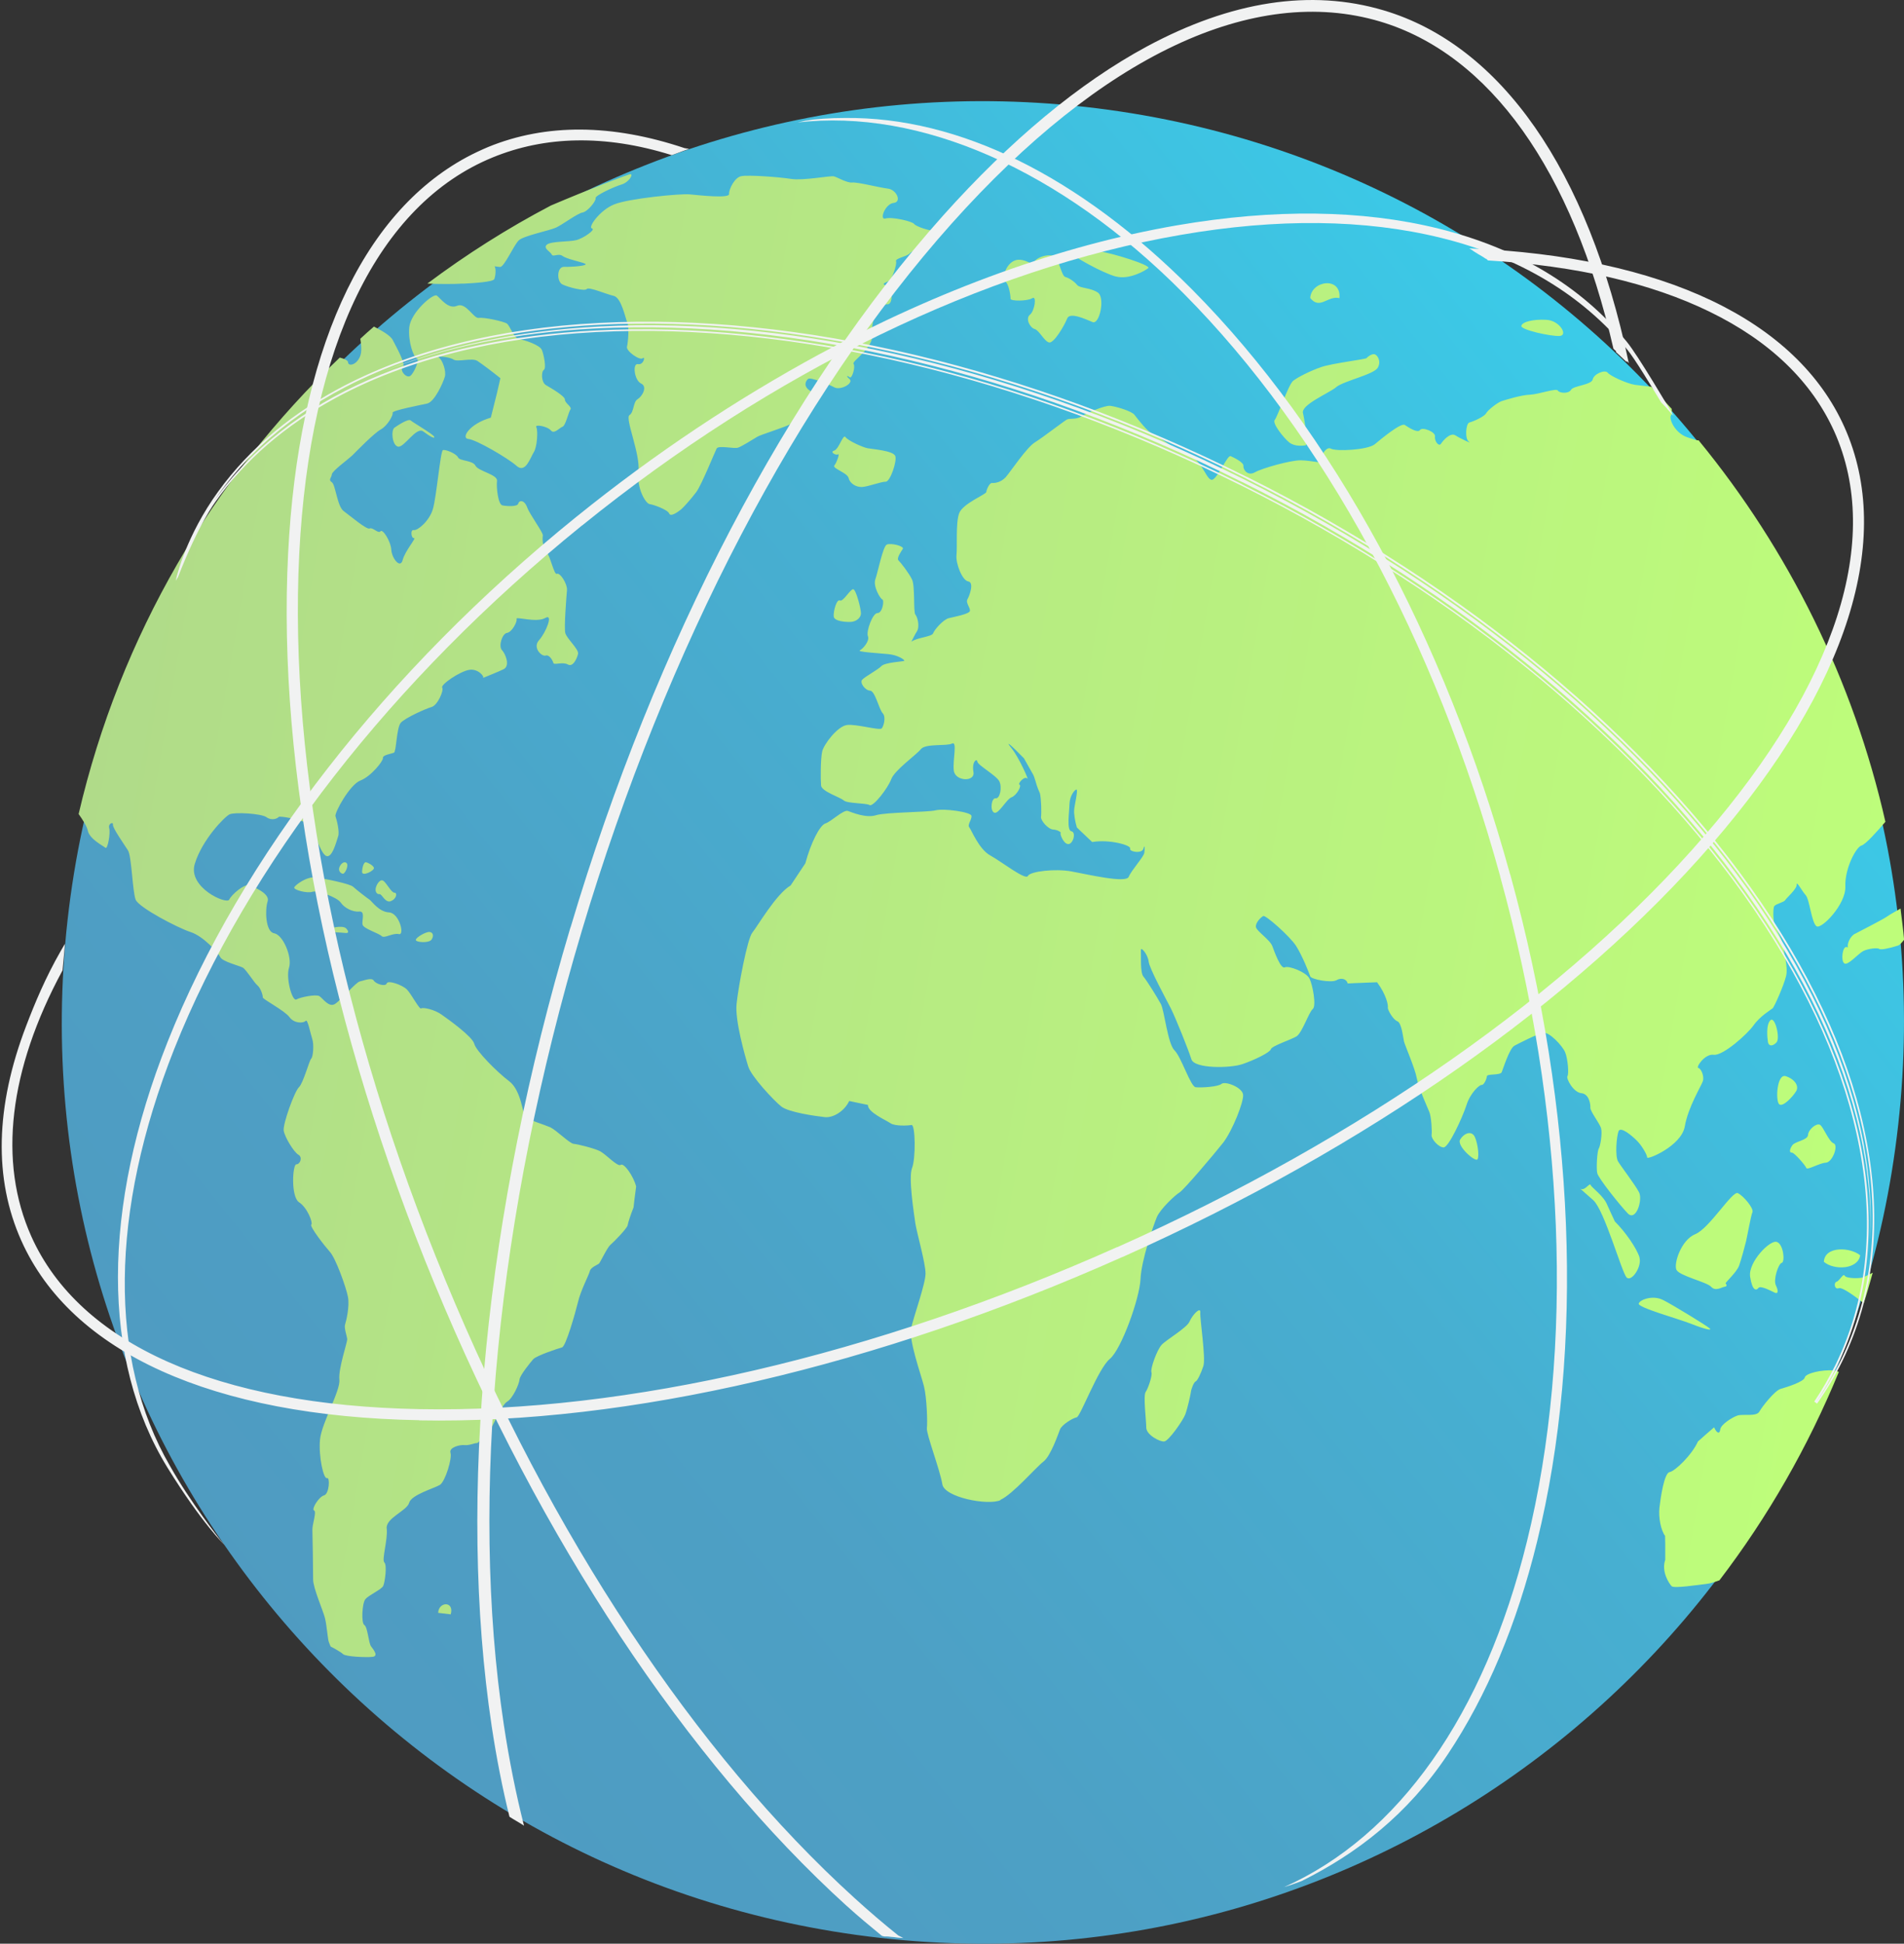
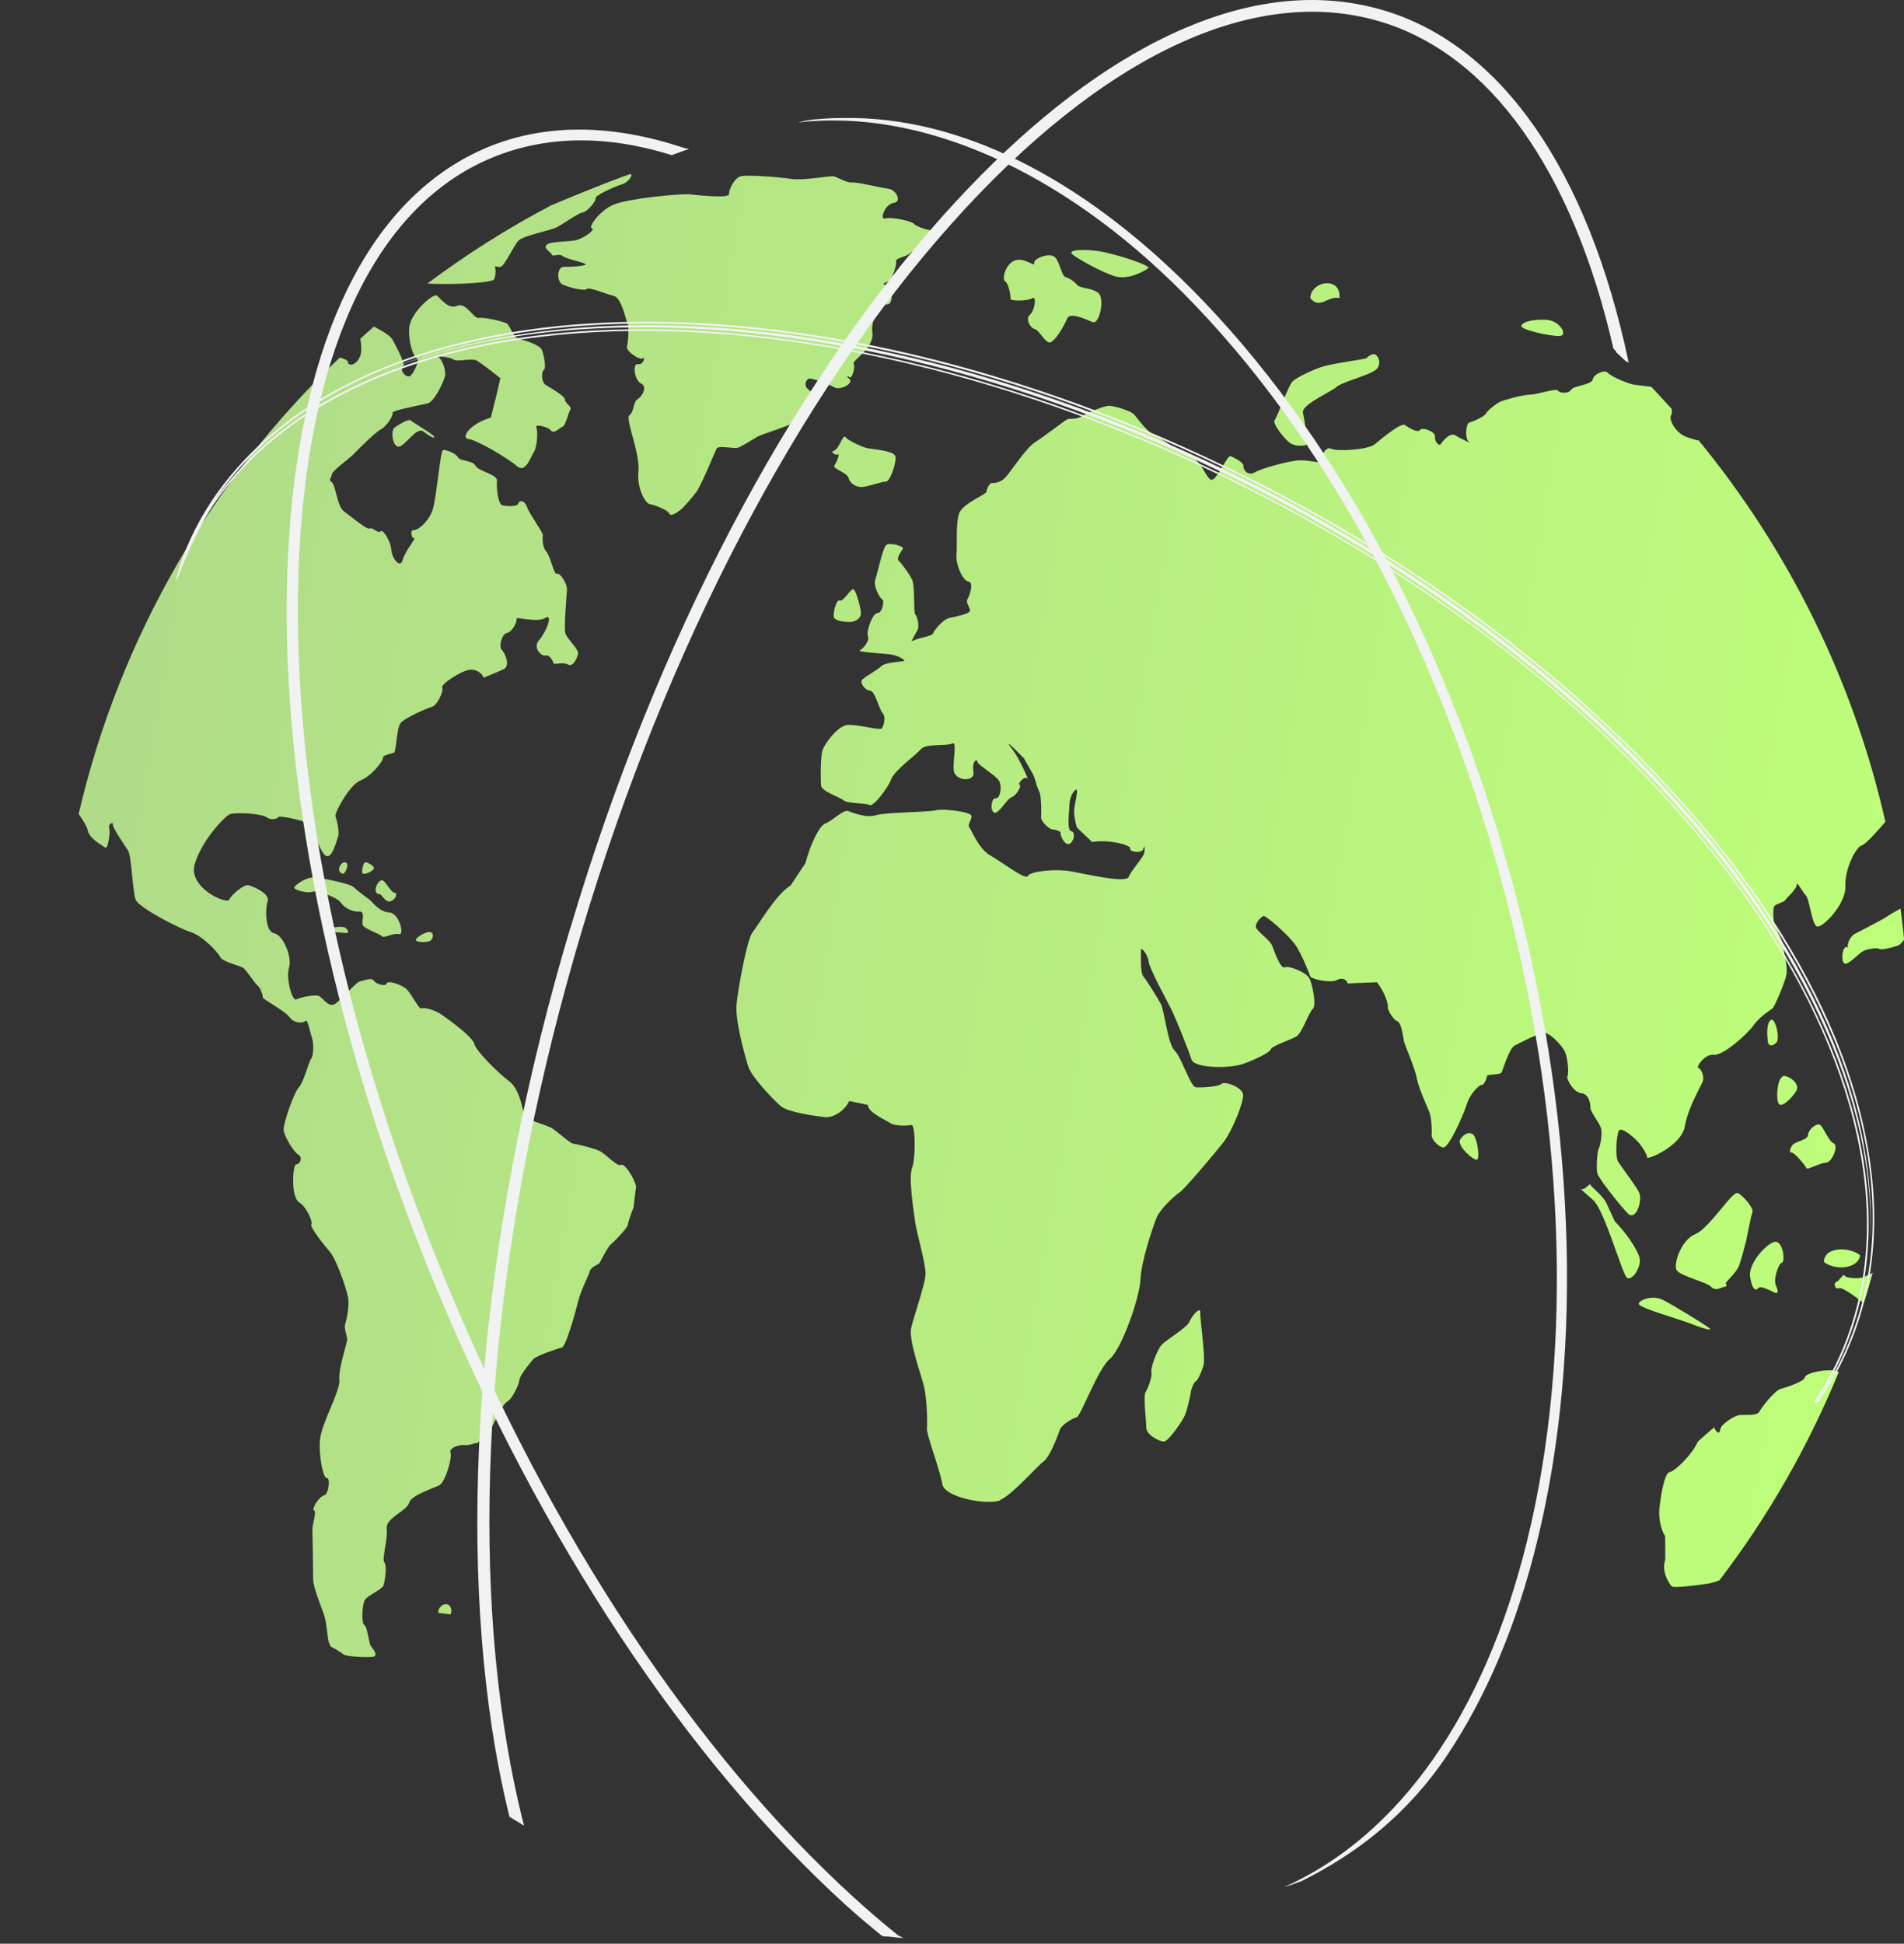
<svg xmlns="http://www.w3.org/2000/svg" width="339" height="346">
  <rect width="100%" height="100%" fill="#333333" stroke="none" />
  <title>earth</title>
  <desc>Created with Sketch.</desc>
  <defs>
    <linearGradient id="a" x1="10.952%" x2="89.07%" y1="81.202%" y2="18.794%">
      <stop stop-color="#4F9BC1" offset="0%" />
      <stop stop-color="#4DA0C5" offset="26.01%" />
      <stop stop-color="#47AFD1" offset="58.13%" />
      <stop stop-color="#3CC8E6" offset="93.36%" />
      <stop stop-color="#3ACEEA" offset="100%" />
    </linearGradient>
    <linearGradient id="b" x1="-.251%" x2="99.602%" y1="46.123%" y2="59.816%">
      <stop stop-color="#B0DB89" offset="0%" />
      <stop stop-color="#BEFE7A" offset="100%" />
    </linearGradient>
  </defs>
  <g fill="none">
    <g fill-rule="nonzero">
      <g>
-         <path id="Shape" fill="url(#a)" d="M337.97 200.22c-10.04 90-91.2 154.82-181.2 144.75-90-10.07-154.8-91.2-144.74-181.2C22.1 73.77 103.23 9 193.23 19.03c90 10.07 154.8 91.2 144.74 181.2z" transform="translate(-11 -1) translate(11 1)" />
        <path id="Shape" fill="url(#b)" d="M326.55 243.96c-2.18-.2-5.1.52-5.22 1.25-.12.74-3.23 1.73-4.28 2.02-1.03.28-3.27 3.1-3.8 4.05-.53.95-2.93.38-3.9.7-.9.3-2.93 1.56-3.06 2.45-.1.9-.62.74-1.1-.35 0 0 0 0-1.3 1.12-1.58 1.4-1.58 1.4-1.58 1.4-1.08 2.42-4.1 5.3-5.05 5.45-.96.16-1.6 4.56-1.8 6.3-.2 1.8.26 4.06 1 5.05 0 0 0 0 .03 1.43 0 2.84 0 2.84 0 2.84-.74 2.1.7 4.24 1.15 4.7.45.4 4.6-.23 6.2-.42.68-.07 1.5-.35 2.3-.64 8.62-11.28 15.76-23.72 21.26-37.1-.3-.14-.6-.24-.85-.24zm-271.14-26c-.27.43 2.32 3.75 3.34 4.9 1.03 1.14 2.88 6.3 3.2 8 .32 1.66-.3 4.27-.5 4.88-.23.6.3 2.04.37 2.6.05.6-1.6 5.27-1.4 7.25.23 1.97-3.16 7.7-3.45 10.7-.26 3 .64 7.05 1.25 6.83.57-.22.4 2.8-.5 3.06-.97.25-2.32 2.5-1.8 2.7.5.2-.33 2.46-.3 3.45.04.95.13 7.27.13 8.83 0 1.56 1.8 5.58 2.12 6.92.32 1.34.5 3.83.67 4.2.13.4.32.8.35.84.03 0 1.76.9 2.2 1.34.5.45 4.04.6 5.2.48 1.18-.1.22-1.28-.23-1.88-.45-.64-.6-3.45-1.2-3.8-.56-.32-.4-3.9.2-4.6.6-.72 2.85-1.7 3.17-2.35.3-.64.72-3.7.2-4.18-.5-.48.65-4.1.42-6.03-.22-1.88 3.62-3.15 4-4.6.4-1.42 4.48-2.57 5.48-3.18.96-.64 2.2-4.75 1.88-5.7-.32-.96 1.64-1.47 2.5-1.38.83.1 1.86-.4 2.18-.35.32.04 1.53-1.7 2.1-2.06.6-.38 2.22-4.66 3.27-5.3 1.06-.6 2.18-3.18 2.24-3.98.1-.77 1.86-2.93 2.44-3.6.58-.64 4.45-1.92 5.13-2.1.67-.2 2.33-6 2.84-8.08.48-2.07 1.93-4.78 2.1-5.48.15-.7 1.4-1.15 1.62-1.34.24-.2 1.43-2.8 2.04-3.35.64-.53 2.94-2.9 3.07-3.47.1-.57.58-2 1.06-3.2 0 0 0 0 .16-1.42.3-2.3.3-2.3.3-2.3-.46-1.84-2.18-4.26-2.73-3.85-.55.42-2.63-1.88-3.72-2.45-1.12-.54-3.97-1.24-4.7-1.3-.74-.1-3.05-2.43-4.13-2.94-1.1-.48-3.94-1.34-4.42-1.76-.48-.38-.7-4.78-2.9-6.44-2.2-1.66-5.9-5.4-6.22-6.66-.3-1.25-4.5-4.28-5.82-5.2-1.28-.93-3.36-1.34-3.64-1.1-.3.24-1.73-2.54-2.53-3.37-.82-.83-3.42-1.72-3.6-1.08-.2.64-1.93.1-2.3-.5-.37-.62-1.84.02-2.5.15-.68.13-3.3 3.28-4.4 4-1.1.7-2.17-1-2.8-1.4-.65-.34-3.3.17-4.08.6-.76.4-1.92-3.87-1.3-5.7.57-1.84-1.06-5.8-2.66-6.08-1.57-.25-1.64-4.27-1.16-5.68.48-1.4-2.62-2.67-3.4-2.87-.8-.2-3 1.63-3.44 2.56-.45.92-7.46-2.17-6.12-6.4 1.3-4.26 5.28-8.34 6.18-8.78.93-.42 5.6-.16 6.56.5.96.7 1.98.23 2.18-.03.2-.25 3.96.48 5.05 1.1 1.1.56 2.22 5.12 3.34 5.8 1.12.66 1.92-2.65 2.2-3.45.3-.8-.25-2.97-.47-3.57-.22-.6 2.56-5.68 4.45-6.38 1.85-.7 4.06-3.45 4-4-.1-.53 1.5-.75 1.95-.94.45-.16.45-4.5 1.25-5.36.83-.86 4.35-2.46 5.47-2.78 1.08-.32 2.2-2.96 1.88-3.44-.32-.54 3.07-2.84 4.74-3.16 1.66-.32 2.9 1.28 2.5 1.44.34-.16 2.68-1.06 3.7-1.57 1.2-.6.33-2.73-.3-3.4-.65-.67.02-2.93.9-3.06.9-.13 1.87-2.04 1.7-2.5-.18-.47 3.53.75 5.1-.15 1.53-.9.13 2.6-1.1 3.95-1.2 1.34.46 2.93 1.16 2.74.7-.23 1.3.92 1.4 1.33.1.4 1.64-.26 2.57.25.93.55 1.66-1.14 1.82-1.9.16-.8-2-2.7-2.27-3.68-.25-.98.2-6.53.3-7.68.05-1.15-1.26-3.16-1.8-2.87-.5.25-1.15-3.13-1.86-3.92-.73-.8-.73-2.4-.64-2.9.1-.52-2.3-3.67-2.8-5.04-.53-1.4-1.45-1.23-1.58-.65-.13.6-2.05.48-2.82.32-.77-.16-1.1-3.22-.96-4.37.13-1.12-3.36-1.72-3.84-2.7-.48-.97-2.82-.8-3.1-1.48-.32-.67-2.28-1.47-2.7-1.28-.44.2-1.14 8.36-1.78 10.5-.64 2.13-2.72 3.85-3.4 3.73-.67-.13-.44 1.53.04 1.43.5-.1-1.6 2.27-2.02 3.9-.42 1.62-1.92-.3-2.02-1.82-.1-1.54-1.53-3.77-1.92-3.3-.38.5-1.37-.75-1.92-.5-.5.3-3.42-2.2-4.6-3.06-1.2-.8-1.48-4.75-2.15-5.17-.7-.44-.03-.83 0-1.4s2.75-2.55 3.62-3.35c.83-.83 3.93-4.02 5.12-4.66 1.15-.63 2.24-2.55 2.08-2.96-.16-.38 4.8-1.34 6.14-1.63 1.34-.28 2.87-3.76 3.16-4.78.3-1.02-.48-3.1-1.06-3.4-.57-.33 1.86-.17 2.6.34.76.5 3.36-.38 4.28.26.9.6 2.76 2 4.07 3.06 0 0 0 0-.6 2.62-1.1 4.4-1.1 4.4-1.1 4.4-3.93 1.15-5.34 3.7-4 3.8 1.35.1 7.04 3.4 8.6 4.8 1.58 1.4 2.44-1.5 3.05-2.45.6-.93.77-3.83.45-4.44-.35-.6 2.02-.16 2.6.58.6.7 1.53-.5 2.07-.67.55-.2 1.06-2.62 1.4-3.07.33-.47-1-1.14-.98-1.75.03-.64-2.56-2.1-3.4-2.6-.83-.52-.83-2.4-.35-2.7.47-.28 0-2.74-.36-3.56-.32-.84-3.1-1.8-4.03-1.9-.92-.1-1.65-2.4-2.17-2.77-.5-.38-4.1-1.18-5.02-1.02-.92.17-2.26-2.83-3.86-2.16-1.6.7-2.95-1.34-3.62-1.82-.64-.44-4.6 2.97-4.9 5.62-.25 2.67.8 5.42 1.35 5.54.54.13-.42 2.5-1.12 3.1-.7.6-2.02-.96-1.38-1.5.6-.54-1.15-3.57-1.76-4.78-.4-.9-2.17-1.82-3.38-2.46-.83.7-1.63 1.43-2.43 2.17.15 1 .34 2.3-.08 3.23-.7 1.56-2.1 1.66-2.1.96 0-.33-.68-.65-1.48-.84C37.9 85.18 21.4 113.12 14 144.9c.7 1 1.47 2.18 1.63 2.95.3 1.5 2.7 2.7 3.14 3.06.4.36.93-2.67.67-3.5-.22-.83.77-1.18.67-.6-.08.57 2 3.5 2.67 4.56.67 1.05.8 7.36 1.38 8.8.6 1.4 7.48 5 9.76 5.74 2.28.73 4.9 3.66 5.3 4.46.34.8 3.38 1.53 4.02 1.88.64.4 1.98 2.65 2.6 3.16.6.5.98 1.82.95 2.14-.03.32 3.87 2.33 4.74 3.5.87 1.2 2.54 1.1 2.9.67.34-.4.85 2.3 1.17 3.24.32.95.16 3.18-.2 3.5-.34.32-1.4 4.34-2.17 5.07-.8.75-2.88 6.52-2.72 7.73.2 1.2 1.83 3.86 2.63 4.3.78.45.3 1.7-.38 1.7-.67 0-1 5.7.45 6.73 1.5.95 2.5 3.6 2.24 4zm30.45-97.32c-.03 0-.03 0 0 0zM82.4 50.5c1.98-.1 5.3-.3 5.6-.8.2-.46.38-1.8.06-2.3.32.06.67.1.96.12.73.1 2.43-3.83 3.33-4.72.9-.86 5.53-1.75 6.68-2.3 1.16-.54 3.75-2.5 4.68-2.67.94-.16 2.47-2.1 2.34-2.56-.16-.44 3.3-2.04 4.6-2.42 1.3-.38 2.1-1.75 1.64-1.85-.28-.06-7.52 2.74-14.2 5.58-7.72 4.05-15.05 8.7-22 13.9 1.93.1 5 .1 6.3 0zM178.1 267c2.24-1 6.4-5.87 7.68-6.82 1.3-1 2.6-4.85 2.94-5.7.32-.87 2.27-2.05 2.98-2.18.67-.13 3.8-8.67 5.9-10.4 2.07-1.72 5.3-10.78 5.46-14.16.13-3.34 2.3-9.6 2.9-11.06.62-1.47 3.28-3.96 4.08-4.43.76-.48 6-6.64 7.74-8.84 1.7-2.23 3.68-7.3 3.55-8.54-.12-1.3-3.16-2.47-3.84-1.93-.63.54-3.64.7-4.6.6-.92-.1-2.56-5.38-3.77-6.56-1.22-1.17-1.8-7.07-2.43-8.25-.64-1.18-2.5-4.18-3.1-4.88-.62-.7-.4-3.8-.46-4.66-.06-.85 1.25.72 1.38 1.96.13 1.24 3.04 6.57 3.94 8.32.9 1.8 3.13 7.37 3.68 9.1.54 1.7 6.94 1.6 9.1.85 2.13-.73 4.88-2.07 5.04-2.64.16-.6 3.6-1.7 4.58-2.3 1-.65 2.2-4.32 2.88-4.86.67-.54 0-4.27-.58-5.42-.54-1.15-3.74-2.36-4.4-2-.72.34-1.8-2.66-2.2-3.74-.37-1.12-2.74-2.65-2.93-3.4-.16-.78.9-1.8 1.3-2 .42-.2 4.68 3.55 5.83 5.3 1.12 1.76 2.34 4.85 2.53 5.43.15.55 3.77 1.22 4.66.7.87-.5 1.8-.25 2.02.58 0 0 0 0 1.15-.06 4.07-.16 4.07-.16 4.07-.16 1.66 2.23 2 4.08 1.92 4.5-.07.38.92 2.16 1.7 2.45.76.27 1.02 2.94 1.18 3.6.16.68 1.98 4.83 2.27 6.52.3 1.7 1.86 5.1 2.24 6.03.36.9.5 3.44.4 4.1-.07.68 1.2 2.18 2.14 2.2.9.04 3.4-5.44 4.06-7.5.64-2.1 2.3-3.68 2.72-3.62.42.03.9-1.1.93-1.56.06-.45 2.37-.13 2.63-.7.25-.58 1.37-4.24 2.27-4.72.9-.48 4.03-2.08 5.12-2.3 1.05-.22 3.42 2.3 3.9 3.45.48 1.1.7 3.85.42 4.27-.27.4 1.04 2.9 2.48 3.03 1.38.13 1.64 1.98 1.6 2.6 0 .68 1.64 2.76 1.9 3.62.25.86-.1 3.12-.4 3.63-.3.48-.47 3.48-.28 4.37.16.86 4 5.68 5.44 7.18 1.47 1.5 2.7-2.43 2-3.77-.7-1.34-3.18-4.56-3.73-5.48-.56-.96-.27-4.43.08-5.36.35-.97 2.4.8 3.23 1.62.84.8 1.87 2.52 1.87 3.03-.04.5 6.1-2.04 6.7-5.52.6-3.48 2.93-7.18 3.22-8.07.28-.9-.33-2.26-.8-2.33-.5-.1 1.14-2.58 2.74-2.36 1.6.23 5.98-3.66 7.1-5.26 1.12-1.6 3.14-2.8 3.37-3 .26-.15 2-4.07 2.4-5.73.42-1.65-.47-4.4-.5-5.3-.04-.88-1.22-3.02-1.5-3.7-.3-.66-.36-3.05-.1-3.46.25-.4 1.75-.7 1.95-1.08.22-.38 2.08-1.98 2.04-2.74-.04-.8.92 1.1 1.6 1.85.7.73 1.05 4.97 1.95 5.55.86.57 5.24-3.9 5.12-7.08-.13-3.2 1.92-7.05 2.88-7.3.73-.2 2.8-2.53 4.25-4.22-5.7-25.16-17.2-48.34-33.25-67.9-.22 0-.4-.02-.6-.1-1.38-.43-1.38-.43-1.38-.43-2.3-.77-3.4-3.4-2.92-3.96.16-.17.16-.58.1-1.12-1.18-1.3-2.4-2.62-3.62-3.93-1.08-.15-2.27-.25-2.94-.35-1.42-.22-4.36-1.56-4.84-2.16-.48-.6-2.47.22-2.66 1.2-.22 1-3.5 1.12-3.87 1.86-.42.73-2.08.6-2.34.12-.26-.47-3.43.67-4.94.74-1.5.03-4.38.92-5.08 1.15-.7.23-2.44 1.57-2.76 2.17-.32.6-2.33 1.47-2.97 1.63-.64.16-.84 2.94-.1 3.4.74.5-1.44-.5-2.37-1.1-.96-.6-2.24.95-2.6 1.5-.37.54-1.17-.48-1.05-1.3.13-.84-2.27-1.77-2.68-1.16-.42.6-2.02-.45-2.7-.9-.67-.44-4.12 2.4-5.37 3.45-1.28 1-6.85 1.3-7.8.76-1-.55-2.3 2.2-1.45 2.48.83.26-2.2-.38-3.9-.4-1.73-.04-6.88 1.4-8.16 2.13-1.28.73-2.12-.45-2.05-1.12.06-.67-1.73-1.5-2.27-1.75-.55-.26-2.1 3.5-3.14 4.14-1.05.64-1.82-3.25-4.06-4.14-2.24-.86-5.6-3.5-6.6-3.9-.98-.38-2.8-2.77-3.32-3.44-.5-.7-3.4-1.53-4.35-1.62-.96-.1-4.2 1.3-5.1 1.88-.92.6-2.1.32-2.55.54-.45.2-4.3 3.2-5.73 4.08-1.48.9-4.33 5.2-5.2 6.2-.9.98-2 1.07-2.46 1.04-.44-.03-.96 1.15-1 1.6-.05.44-4.24 2.07-4.85 3.82-.62 1.76-.3 5.93-.46 7.4-.16 1.47 1 4.5 2.08 4.7 1.1.15.26 2.5-.13 3.18-.36.63.54 1.5.44 2.07-.1.57-2.94 1.08-3.8 1.3-.9.23-2.5 1.98-2.76 2.7-.23.6-2.9.75-3.87 1.48.3-.57.68-1.37.97-1.8.6-.9.1-2.66-.26-3.04-.37-.4-.02-5.18-.6-6.26-.54-1.12-2-3-2.4-3.38-.38-.4.48-1.57.77-2.04.3-.5-2.14-1.1-2.85-.77-.7.32-1.6 4.98-2.05 6.22-.4 1.24.87 3.4 1.25 3.54.4.14.03 2.46-.86 2.43-.87 0-2.05 3.3-1.7 4.12.35.83-.86 2.23-1.44 2.52-.54.28 3.3.5 5.06.67 1.76.15 3.04 1.08 2.85 1.2-.2.13-3.43.26-4.07.93-.64.67-2.94 1.88-3.42 2.43-.48.5.5 1.9 1.4 1.94.9.03 1.6 3.35 2.25 4.02.63.67.18 2.3-.17 2.7-.4.42-4.55-.82-6.2-.6-1.68.23-4.1 3.42-4.4 4.7-.3 1.27-.3 5.03-.2 6.08.1 1.06 3.43 2.08 4.04 2.65.64.56 3.94.44 4.6.82.62.38 3.24-2.97 3.85-4.6.6-1.62 4.42-4.3 5.28-5.35.83-1.05 4.58-.5 5.54-1 1-.47.1 2.88.32 4.8.22 1.94 3.84 2.1 3.5.25-.33-1.82.63-2.5.7-1.82.1.64 3.35 2.43 3.9 3.48.54 1.05.12 3.15-.64 3.03-.77-.12-1.06 2.24-.26 2.56.77.35 2.18-2.43 3.1-2.74.9-.36 1.83-2.05 1.4-2.24-.37-.2.94-1.65 1.4-1.08.4.57-1.45-3.7-2.76-5.33-1.32-1.62-.36-.86 2.14 1.7 0 0 0 0 1.6 2.83.32.5.64 2 .9 2.58.35.83.35.83.35.83.25.97.3 3.52.2 4.22-.05.67 1.26 2.17 2.16 2.24.9.03 1.53.6 1.34.6-.2 0 .4 1.85 1.28 1.98.9.13 1.54-2.1.64-2.27-.9-.15-.38-3.44-.35-4.9.06-1.47.96-2.56 1.25-2.53.32.04-.4 2.97-.42 3.64-.06.67.16 2.07.48 3.1 0 0 0 0 .83.8 1.9 1.8 1.9 1.8 1.9 1.8 3.07-.53 6.98.58 6.76 1.16-.23.57 2.1.98 2.36.03.26-.96.26.06.16.73-.06.67-2.3 3.1-2.78 4.28-.48 1.17-7.23-.42-10.15-.96-2.9-.54-7.4-.03-7.8.8-.42.82-4.7-2.56-6.73-3.67-2-1.12-3.32-4.53-3.7-4.98-.4-.48.5-1.4.38-2.07-.13-.67-4.93-1.34-6.4-.96-1.48.35-8.77.32-10.57.86-1.8.58-4.3-.5-5.05-.76-.8-.22-2.95 1.9-3.97 2.23-1.02.32-2.62 3.5-3.58 7.1 0 0 0 0-1.6 2.4-1.02 1.54-1.02 1.54-1.02 1.54-2.6 1.54-5.9 7.28-6.82 8.4-.9 1.1-2.5 9.72-2.8 12.65-.33 2.94 1.52 9.38 2.07 11.17.54 1.78 4.54 6.05 5.9 7.14 1.36 1.05 6.16 1.7 7.73 1.88 1.57.16 3.52-1.12 4.35-2.87 0 0 0 0 2.28.48 1.06.22 1.06.22 1.06.22-.1 1.28 3.2 2.7 4 3.25.77.55 3.07.45 3.75.32.7-.12.77 5.97.1 7.66-.67 1.7.32 7.94.58 9.82.3 1.88 1.82 7.1 1.82 8.96 0 1.82-2.1 7.62-2.56 9.7-.48 2.07 1.73 8.22 2.27 10.33.53 2.1.65 6.5.53 7.5-.13 1.02 2.33 7.4 2.75 9.98.35 2.33 8.1 3.83 10.34 2.84zM321.6 207.9c.15.48 2.3-.86 3.48-.93 1.2-.06 2.3-3.12 1.4-3.44-.9-.35-1.8-2.9-2.43-3.3-.64-.37-2.08.84-2.14 1.8-.05.96-2.3 1.12-2.8 1.85-.52.73-.55 1.34-.07 1.3.45 0 2.4 2.27 2.56 2.72zm-4.36 16.9c.6-.16.32-3.35-.9-3.73-1.2-.4-5.1 3.6-4.74 6.18.4 2.6 1.1 2.52 1.5 2 .42-.46 2.35.62 2.92.87.58.26.64-.35.16-1.33-.48-1 .45-3.84 1.06-4zm-6.37-3.8c.25-1.08.86-4.56 1.15-5.23.26-.67-1.6-2.9-2.6-3.38-.98-.48-5.08 6.3-7.58 7.3-2.52 1.02-3.87 5.26-3.36 6.34.52 1.1 5.4 2.17 6.18 3.03.77.86 1.82.1 2.37 0 .54-.06.4-.4.22-.57-.2-.13 1.95-1.95 2.4-3.22.42-1.25.96-3.2 1.22-4.28zm-14.8 10.4c-1.78-.9-4.08-.06-4.3.64-.26.7 6.94 2.68 9.3 3.6 2.34.93 3.85 1.3 3.33.83-.5-.48-6.56-4.18-8.32-5.07zm20.24-45.86c.68-.73-.28-4.72-1.1-3.92-.8.8-.55 3.06-.43 3.9.16.76.84.76 1.54.02zm3.5 8.68c.54-.93-.3-2.14-1.86-2.65-1.57-.5-1.85 4.27-1.2 4.97.63.67 2.5-1.37 3.06-2.32zm4.93 30.4c1.76 1.52 6.04 1.4 6.46-1.16-1.7-1.44-6.3-1.72-6.47 1.15zm5.53-58.4c-.86.44-1.44 1.8-1.25 2.42-.1-.03-.2-.03-.3-.06-.65-.07-1 2.42-.36 2.9.6.5 2.47-1.7 3.36-2.17.9-.47 2.63-.63 2.85-.4.26.22 1.76-.07 3.4-.6.28-.1.63-.5 1.05-1.03-.16-1.85-.42-3.7-.64-5.55-.86.5-1.82 1.02-2.27 1.34-.94.67-4.72 2.55-5.84 3.16zm-48.96 45.3s.03 0 0 0c-.3-.27-.32-.3 0 0zm10.6 12.3c-.52-1.64-2.5-4.5-4.4-6.4 0 0 0 0-.63-1.36-.7-1.53-.7-1.53-.7-1.53-.62-1.66-2.82-3.13-2.98-3.6-.17-.48-1.1 1.24-1.87.63.38.36 1.18 1.06 2.34 2.08 2 1.8 5.08 12.9 5.95 13.77.86.84 2.78-1.96 2.27-3.6zm-31.92-21c-.73 1.15 2.72 4.12 3.07 3.55.4-.55-.06-3.58-.67-4.3-.6-.7-1.7-.36-2.4.76zm-55.9 51.32c0 1.27 2.46 2.58 3.22 2.45.8-.13 3.3-3.7 3.72-4.8.4-1.07.92-3.4 1-3.98.05-.54.53-1.78.85-1.9.3-.1.93-1.38 1.38-2.75.45-1.44-.64-8.33-.55-9.5.1-1.2-1.44.44-1.92 1.6-.5 1.14-4.1 3.2-4.96 4.13-.86.93-2.04 4.28-1.82 4.88.2.6-.6 2.9-1.02 3.5-.48.62.1 5.08.1 6.36zM78 287.1c.74.1 1.48.17 2.25.27.67-2.4-2.15-2.3-2.24-.26zM166.44 41.1c-.96 0-3.36-.77-3.7-1.25-.36-.47-4-1.3-5.1-.95-1.12.32-.06-2.62 1.48-2.78 1.5-.16.5-2.4-1.08-2.55-1.57-.2-5.38-1.18-6.3-1.08-.94.1-2.63-.93-3.27-1.1-.64-.15-5.44.8-7.62.46-2.2-.35-7.62-.73-8.8-.5-1.22.15-2.3 2.35-2.24 3.18.1.84-5.32.23-7.02.07-1.7-.16-10.94.74-13.47 1.8-2.5 1-4.7 4.1-3.93 4.26.77.16-1.53 1.8-2.85 2.1-1.3.3-4.35.17-5.15.77-.8.64.64 1.28.86 1.8.23.47 1.16-.3 1.92.24.74.55 3.37 1.06 4 1.37.68.37-2.33.6-3.7.56-1.38-.07-1.38 2.68-.3 3.15 1.1.52 3.94 1.23 4.3.8.35-.44 3.4.9 4.8 1.22 1.37.32 2.07 3.96 2.43 4.8.35.78.12 3.5-.07 4.26-.18.76 2.28 2.5 2.8 2.04.5-.45.2 1.24-.84 1.05-1.02-.2-.67 2.87.55 3.45 1.22.57.17 2.33-.63 2.8-.8.48-.6 2.27-1.44 2.84-.83.54 1.95 6.9 1.6 9.95-.35 3.07 1.28 5.78 2 5.88.75.1 3.2 1 3.47 1.66.26.7 1.6-.3 2.15-.74.5-.44 1.72-1.8 2.65-3.03.93-1.2 3.33-7.17 3.65-7.78.32-.64 3.14.1 3.84-.17.7-.25 2.74-1.53 3.35-1.9.58-.4 4.9-1.67 6.15-2.37 1.2-.67 3.48-3.95 4.44-4.6.96-.66-.38-.57-1.4-1.43-1-.83-.42-1.66-.07-1.94.35-.33 3.6.94 4.67 1.52 1.1.57 3.46-.73 2.7-1.47-.8-.7-.36-.64.02-.32.4.3 1.06-1.9.68-2.4-.4-.47 3.7-2.83 3.36-5.5-.4-2.68 1.63-5.2 2.65-5.1 1.03.1 1.06-2.88-.12-3.3-1.2-.4 0-.54.48-.92.52-.34 1.38-2.9 1.2-3.43-.23-.54 1.97-.86 2.42-1.4.45-.55 3.04-1.44 3.94-1.54.8-.22 1.5-2.45.57-2.45zm21.13 4.5c-1.12-.55-3.65.5-3.43 1.27.23.77-1.82-1.15-3.45-.5-1.67.63-2.37 3.3-1.7 3.75.67.45.96 2.65.93 3.06-.02.45 3.02.45 3.88-.1.83-.53.42 2.27-.42 2.94-.86.67 0 2.33.84 2.55.83.23 1.76 2.3 2.62 2.4.87.06 2.7-3.07 3.17-4.28.47-1.18 3.22.1 4.5.64 1.25.55 2.3-4.33.96-5.25-1.34-.9-3.13-.73-3.68-1.34-.5-.63-1.47-1.27-2.1-1.43-.75-.2-1.03-3.15-2.12-3.7zm11.17 3.63c2.27.58 5.1-1 5.7-1.5.63-.47-6.18-2.64-8.84-3.02-2.67-.38-4.84-.25-4.87.3.03.5 5.72 3.66 8 4.23zm-49.2 57.67c-.57-.32-1.18 1.9-1.1 2.8.02.9 2.16 1.06 3.1 1 .92-.07 1.7-.7 1.75-1.47.03-.74-.86-4.3-1.38-4.34-.5-.06-1.8 2.3-2.36 2zm9.83-25.77c-.38-.9-4.03-1.18-4.9-1.34-.86-.16-3.48-1.34-3.93-1.98-.45-.63-1.15 2.14-2.02 2.4-.85.25.33.92.68.67.36-.26-.2 1.43-.64 1.97-.44.55 2.3 1.28 2.53 2.24.2.92 1.28 1.65 2.4 1.6 1.12-.07 3.43-.97 4.2-.94.8.04 2.08-3.73 1.7-4.62zm78.5-12.2c1.38-1.13 6.7-2.25 7.43-3.46.7-1.2-.1-2.36-.62-2.42-.5-.06-1.24.5-1.37.7-.15.2-6.2.93-8.1 1.6-1.9.66-4.15 1.78-4.98 2.45-.83.67-2.75 6.35-3.27 6.95-.5.6 1.64 3.26 2.6 4.02 1 .77 2.5.57 2.9.5.42-.08-.1-4.23-.47-5.73-.4-1.46 4.5-3.5 5.9-4.6zm-4.57-15.86c1.72 2.13 3.1-.5 5.18 0 .38-3.9-5.03-3.16-5.2 0zm37.56 4.94c-.12.7 5.22 1.88 6.82 1.8 1.6-.1-.03-2.8-2.37-2.88-2.3-.13-4.3.35-4.44 1.08zM70.23 76.13c-.64.47-.42 3.15.64 3.38 1.1.2 3.27-3.66 4.5-2.7 1.26.95 2.13 1.37 1.93.92-.2-.45-3.77-2.52-4.2-2.9-.44-.32-2.23.86-2.87 1.3zm3.8 91.17c-.05.45 2.3.64 2.8-.03.44-.67.3-1.28-.33-1.37-.64-.07-2.43.95-2.46 1.4zm-10.07-5.04c1.15-.1.4 1.7.6 2.36.2.7 2.85 1.5 3.37 2 .48.52 2-.6 3.1-.34 1.06.26.07-3.76-1.76-3.86-1.82-.1-3.07-2-3.46-2.26-.4-.26-2.35-1.76-2.93-2.3-.54-.54-5.12-1.47-6.7-1.66-1.56-.2-3.48 1.25-3.77 1.72-.32.5 2.4 1.15 3.2.83.84-.32 4.42.96 5.06 1.92.64.95 2.1 1.7 3.3 1.6zm-5.38 3.32c-.06.44 2.37.4 2.95.5.57.07.6-.3.06-.85-.6-.54-3-.1-3.02.35zm3.04-12.02c-.6-.32-1.2.6-1.25 1.05-.06.45.26.87.68.93.4.03 1.18-1.66.57-1.97zm4.96.92c-.16-.48-1.15-.96-1.44-1-.32-.02-.64.75-.67 1.7-.06.96 2.27-.22 2.1-.7zm2.98 5.93c1.02-.34 1.25-1.5.67-1.5s-1.44-1.84-2.05-2.16c-.6-.3-1.25.9-1.3 1.47-.07.55.25 1 .66.94.48-.07 1 1.6 2.02 1.27zm262.1 66.98c-.5.2-2.93.23-3.22-.3-.26-.5-.9.9-1.44 1.07-.55.16-.4 1.46.4 1.15.6-.2 2.7 1.3 4.43 2.67.58-1.78 1.1-3.6 1.6-5.42-.67.32-1.4.7-1.76.83z" transform="translate(-11 -1) translate(11 1)" />
        <path id="Shape" fill="#F1F2F2" d="M231.74 334.85c9.85-4.9 18.9-11.87 26.03-22.56 6.95-10.42 12.3-23.15 15.9-37.86 8.48-34.5 6.8-76.65-4.74-118.63 0-.06-.03-.12-.07-.18-11.56-42-31.64-78.9-56.53-104-20.17-20.3-41.62-30.84-61.9-30.62-2.53 0-5.05.16-7.57.5.8-.08 1.6-.15 2.42-.2-.64.05-1.24.12-1.88.2l-1.4.3c21.77-2.52 46.75 8.3 68.7 30.4 24.83 24.98 44.84 61.8 56.38 103.7 0 .03.03.1.03.16 11.55 41.92 13.24 83.94 4.76 118.32-7.62 30.94-22.9 52.48-43.28 61.56l-.2.06c1.16-.35 2.24-.73 3.36-1.15z" />
        <g id="Group" fill="#F1F2F2">
          <path id="Shape" d="M323.3 249.68c1.7-2.36 3.16-4.88 4.46-7.53 11.4-23.38 5.06-52.7-14.42-81.25-19.16-28.14-51.14-55.57-91.4-75.67-.07-.03-.1-.06-.16-.1-40.23-20.06-81.23-29.06-114.93-27.33-30.88 1.56-55.8 12.12-68.72 31.36 13.1-18.6 37.68-28.8 68.02-30.34 33.7-1.72 74.7 7.27 114.93 27.34.06.03.1.06.15.1 40.27 20.1 72.22 47.56 91.4 75.66 19.46 28.55 25.83 57.9 14.43 81.25-1.1 2.27-2.35 4.44-3.75 6.5zM31.64 102.8l-.35.58s1.32-6.63 6.54-14.42c5.38-7.97 12.93-14.6 22.3-19.68 12.6-6.8 28.4-10.88 46.67-11.8 35.25-1.8 76.15 7.9 115.1 27.37.03.03.1.03.16.06 39 19.5 71.5 46.43 91.54 75.8 9.9 14.52 16.23 28.88 18.8 42.7 2.68 14.32 1.22 27.4-4.38 38.88-1.28 2.62-2.8 5.17-4.5 7.56l-.5-.35c1.4-2.08 2.67-4.3 3.76-6.5 5.53-11.34 7-24.3 4.32-38.5-2.57-13.7-8.88-28-18.7-42.45-20-29.32-52.4-56.15-91.3-75.57-.06-.04-.1-.07-.15-.07-38.9-19.38-79.67-29.08-114.8-27.3-18.15.93-33.9 4.98-46.4 11.74-8.92 4.82-16.15 11.04-21.4 18.48.03 0-2.9 3.7-6.7 13.5zm301.34 117.7c.32-5.43-.1-11.1-1.18-16.98-2.57-13.72-8.88-28-18.7-42.46-20-29.32-52.4-56.14-91.3-75.57-.06-.04-.1-.08-.15-.08-38.9-19.4-79.67-29.1-114.8-27.3-14.74.76-27.85 3.54-38.96 8.16 11.03-4.46 23.86-7.08 38.2-7.8 35.25-1.8 76.15 7.9 115.1 27.36.03 0 .1.03.16.06 39 19.5 71.52 46.42 91.54 75.8 9.9 14.5 16.23 28.87 18.84 42.68 1.05 5.58 1.46 10.94 1.24 16.1z" />
        </g>
        <g id="Group" fill="#F1F2F2">
          <path id="Shape" d="M151 339.03c2.17 1.98 4.36 3.86 6.54 5.65.54 0 1.05.03 1.6.1.2-.07.42-.07.64-.04-2.6-2.1-5.23-4.34-7.82-6.7-28.32-25.72-54.23-64.82-72.93-110.12-18.7-45.3-27.93-91.26-26-129.4C54.9 61.24 67.2 36.1 87.58 27.7c9.45-3.9 20.4-3.93 32.16-.3.8-.28 1.47-.53 2.08-.76-12.73-4.28-24.53-4.4-34.76-.22-1.32.54-2.57 1.15-3.82 1.82-18.63 10.03-29.8 34.72-31.62 70.18-1.95 38.33 7.3 84.53 26.1 129.98 18.77 45.52 44.78 84.78 73.25 110.63zM150.77 339.28c2.18 1.98 4.07 3.52 6.22 5.3l.18.07.32.06c.52 0 .7 0 1.22.08l.4.03c.24.04.57.07.73.1l1 .07-.9-.45c-2.6-2.08-5.24-4.34-7.83-6.7-28.3-25.7-54.17-64.73-72.83-110-18.7-45.26-27.92-91.16-26-129.27 1.9-37.15 14.12-62.2 34.4-70.53 9.35-3.84 20-4.13 31.83-.45l.1.03c.74-.26 1.54-.57 2.18-.8l.9-.32-.8-.13c-12.95-4.34-24.72-4.4-34.98-.2-1.32.56-2.6 1.16-3.85 1.83-9.33 5.05-16.84 13.68-22.26 25.72-5.4 12-8.6 27.1-9.5 44.75-1.97 38.4 7.3 84.62 26.1 130.14 18.82 45.48 44.86 84.8 73.37 110.68zM78.03 228.34C59.27 182.88 50 136.8 51.96 98.48c.9-17.6 4.07-32.58 9.46-44.53C66.78 42.07 74.2 33.5 83.4 28.55c1.2-.66 2.5-1.27 3.77-1.78 9.88-4.06 21.2-4.1 33.68-.06-.35.13-.74.26-1.12.42-11.97-3.67-22.8-3.55-32.27.32-1.28.5-2.5 1.12-3.72 1.76-18.28 9.84-29.28 34.24-31.04 69.32-1.96 38.2 7.28 84.2 26 129.53 18.74 45.36 44.65 84.5 73.03 110.2 2.37 2.18 4.78 4.26 7.2 6.18-.43-.04-.85-.07-1.23-.07-2.15-1.76-4.3-3.64-6.42-5.56-28.5-25.8-54.48-65.04-73.25-110.46z" />
        </g>
        <path id="Shape" fill="#F1F2F2" d="M93.3 325c-1.43-5.63-2.65-11.68-3.6-18-6.13-40.58-1.2-90.77 13.9-141.34 15.1-50.54 38.5-95.26 65.87-125.9 26.7-29.85 53.77-42.62 76.25-35.93 19.53 5.82 34.28 26.5 41.55 58.25 0 0 .04.03.04.03.13.14.26.27.4.37 0 .06.02.12.02.2.45.4 1.32 1.24 1.9 1.78 0-.06-.04-.16-.04-.22.13.12.3.25.42.4l-.06-.24c-7.22-34.14-22.7-56.35-43.6-62.56C233.4-2 219.23.18 204.15 8.3c-12.02 6.5-24.2 16.62-36.26 30.1-27.58 30.85-51.15 75.82-66.3 126.68l-.04.07c-15.17 50.83-20.14 101.3-14 142.18.85 5.6 1.9 10.98 3.16 16.07.86.58 1.76 1.02 2.6 1.6z" />
        <g fill="#F1F2F2">
-           <path id="Shape" d="M74.64 252.52c37.13.7 81.52-9.63 125.04-29.04l.1-.03c43.45-19.4 80.74-45.56 104.96-73.6 23.94-27.7 32.2-53.87 23.36-73.65-8.47-18.96-31.8-30.1-65.92-31.6.3.2.58.36.86.55.5.3 1.03.57 1.47.9 32.3 1.87 54.3 12.66 62.4 30.7 8.6 19.3.4 44.95-23.18 72.26-24.12 27.96-61.3 54-104.58 73.34l-.1.03c-43.3 19.3-87.46 29.58-124.36 28.88-36.1-.68-60.75-11.68-69.38-30.96-5.94-13.28-4.25-29.5 5.53-47.58.07-.86.2-2.08.3-3.2-2.66 4.6-4.48 8.9-6.15 13.3-5.43 14.18-5.75 27.1-.86 37.98 8.85 19.8 33.9 31.05 70.52 31.72zM74.64 252.84c37.17.7 81.6-9.64 125.17-29.07l.1-.03c43.5-19.43 80.8-45.6 105.07-73.7 24-27.8 32.33-54.1 23.42-74-8.54-19.1-32.28-30.38-66.8-31.82.5.3.96.6 1.44.86 0 0 .04 0 .04.04l-.32-.2c33.6 1.6 56.68 12.74 65.02 31.37 8.82 19.65.5 45.68-23.32 73.32-24.2 28-61.45 54.15-104.84 73.55l-.1.03c-43.46 19.4-87.8 29.7-124.9 29-36.53-.67-61.46-11.87-70.27-31.56-4.86-10.84-4.57-23.54.9-37.74 1.4-3.7 3.06-7.72 5.4-11.97-.07.6-.1 1.18-.17 1.63-9.62 17.8-11.53 34.33-5.5 47.8 8.7 19.4 33.43 30.47 69.66 31.14 36.97.67 81.17-9.57 124.53-28.9l.1-.04c43.36-19.37 80.55-45.44 104.7-73.4 23.65-27.4 31.9-53.18 23.2-72.58-4.05-9.1-11.63-16.4-22.5-21.67-10.76-5.22-24.44-8.32-40.67-9.24.32.2.64.4.93.7 15.72.96 29 4.02 39.46 9.13 10.7 5.2 18.17 12.4 22.2 21.33 8.6 19.18.38 44.74-23.1 71.93-24.1 27.92-61.2 53.92-104.5 73.23l-.1.02c-43.25 19.3-87.35 29.54-124.22 28.84-35.98-.67-60.5-11.58-69.1-30.76-5.93-13.27-4-29.64 5.54-47.3l.03-.05v-.06c.07-.87.2-2.1.3-3.2l.12-1.47-.74 1.27c-2.75 4.8-4.6 9.26-6.16 13.34-5.5 14.36-5.8 27.22-.87 38.23 8.92 19.94 34.07 31.3 70.84 31.97z" />
-         </g>
-         <path fill="#F1F2F2" d="M39.22 274.14s-5.4-6.84-8.94-13.16c-11-18.92-10.74-45.27.73-74.22 13-32.7 38.74-65.78 72.54-93.16.03-.03.07-.06.1-.06l.03-.03c33.8-27.34 71.64-45.7 106.56-51.7 17.22-2.98 32.8-2.8 46.33.53 14 3.45 25.14 10.16 33.16 19.9 1.35 1.63 4.35 6.62 5.98 9.3.03.03.03.06.06.1.35.35.7.7 1.03 1.08 0 0 0 .04 0 .04s0 0 0-.03c0 0 0 0 .02.04l1.18 1.3c-.9-1.52-6.36-10.8-8.37-13.25-8.12-9.88-19.36-16.62-33.5-20.13-13.6-3.36-29.3-3.55-46.57-.58-20.7 3.57-42.4 11.46-63.7 22.96-14.74 8-29.3 17.67-43.18 28.88-.03.04-.1.07-.13.1-33.87 27.4-59.68 60.57-72.7 93.38-11.78 29.7-11.8 56.64-.05 75.8C36.03 271.3 39.96 275 39.96 275l-.74-.86" />
+           </g>
      </g>
    </g>
  </g>
</svg>